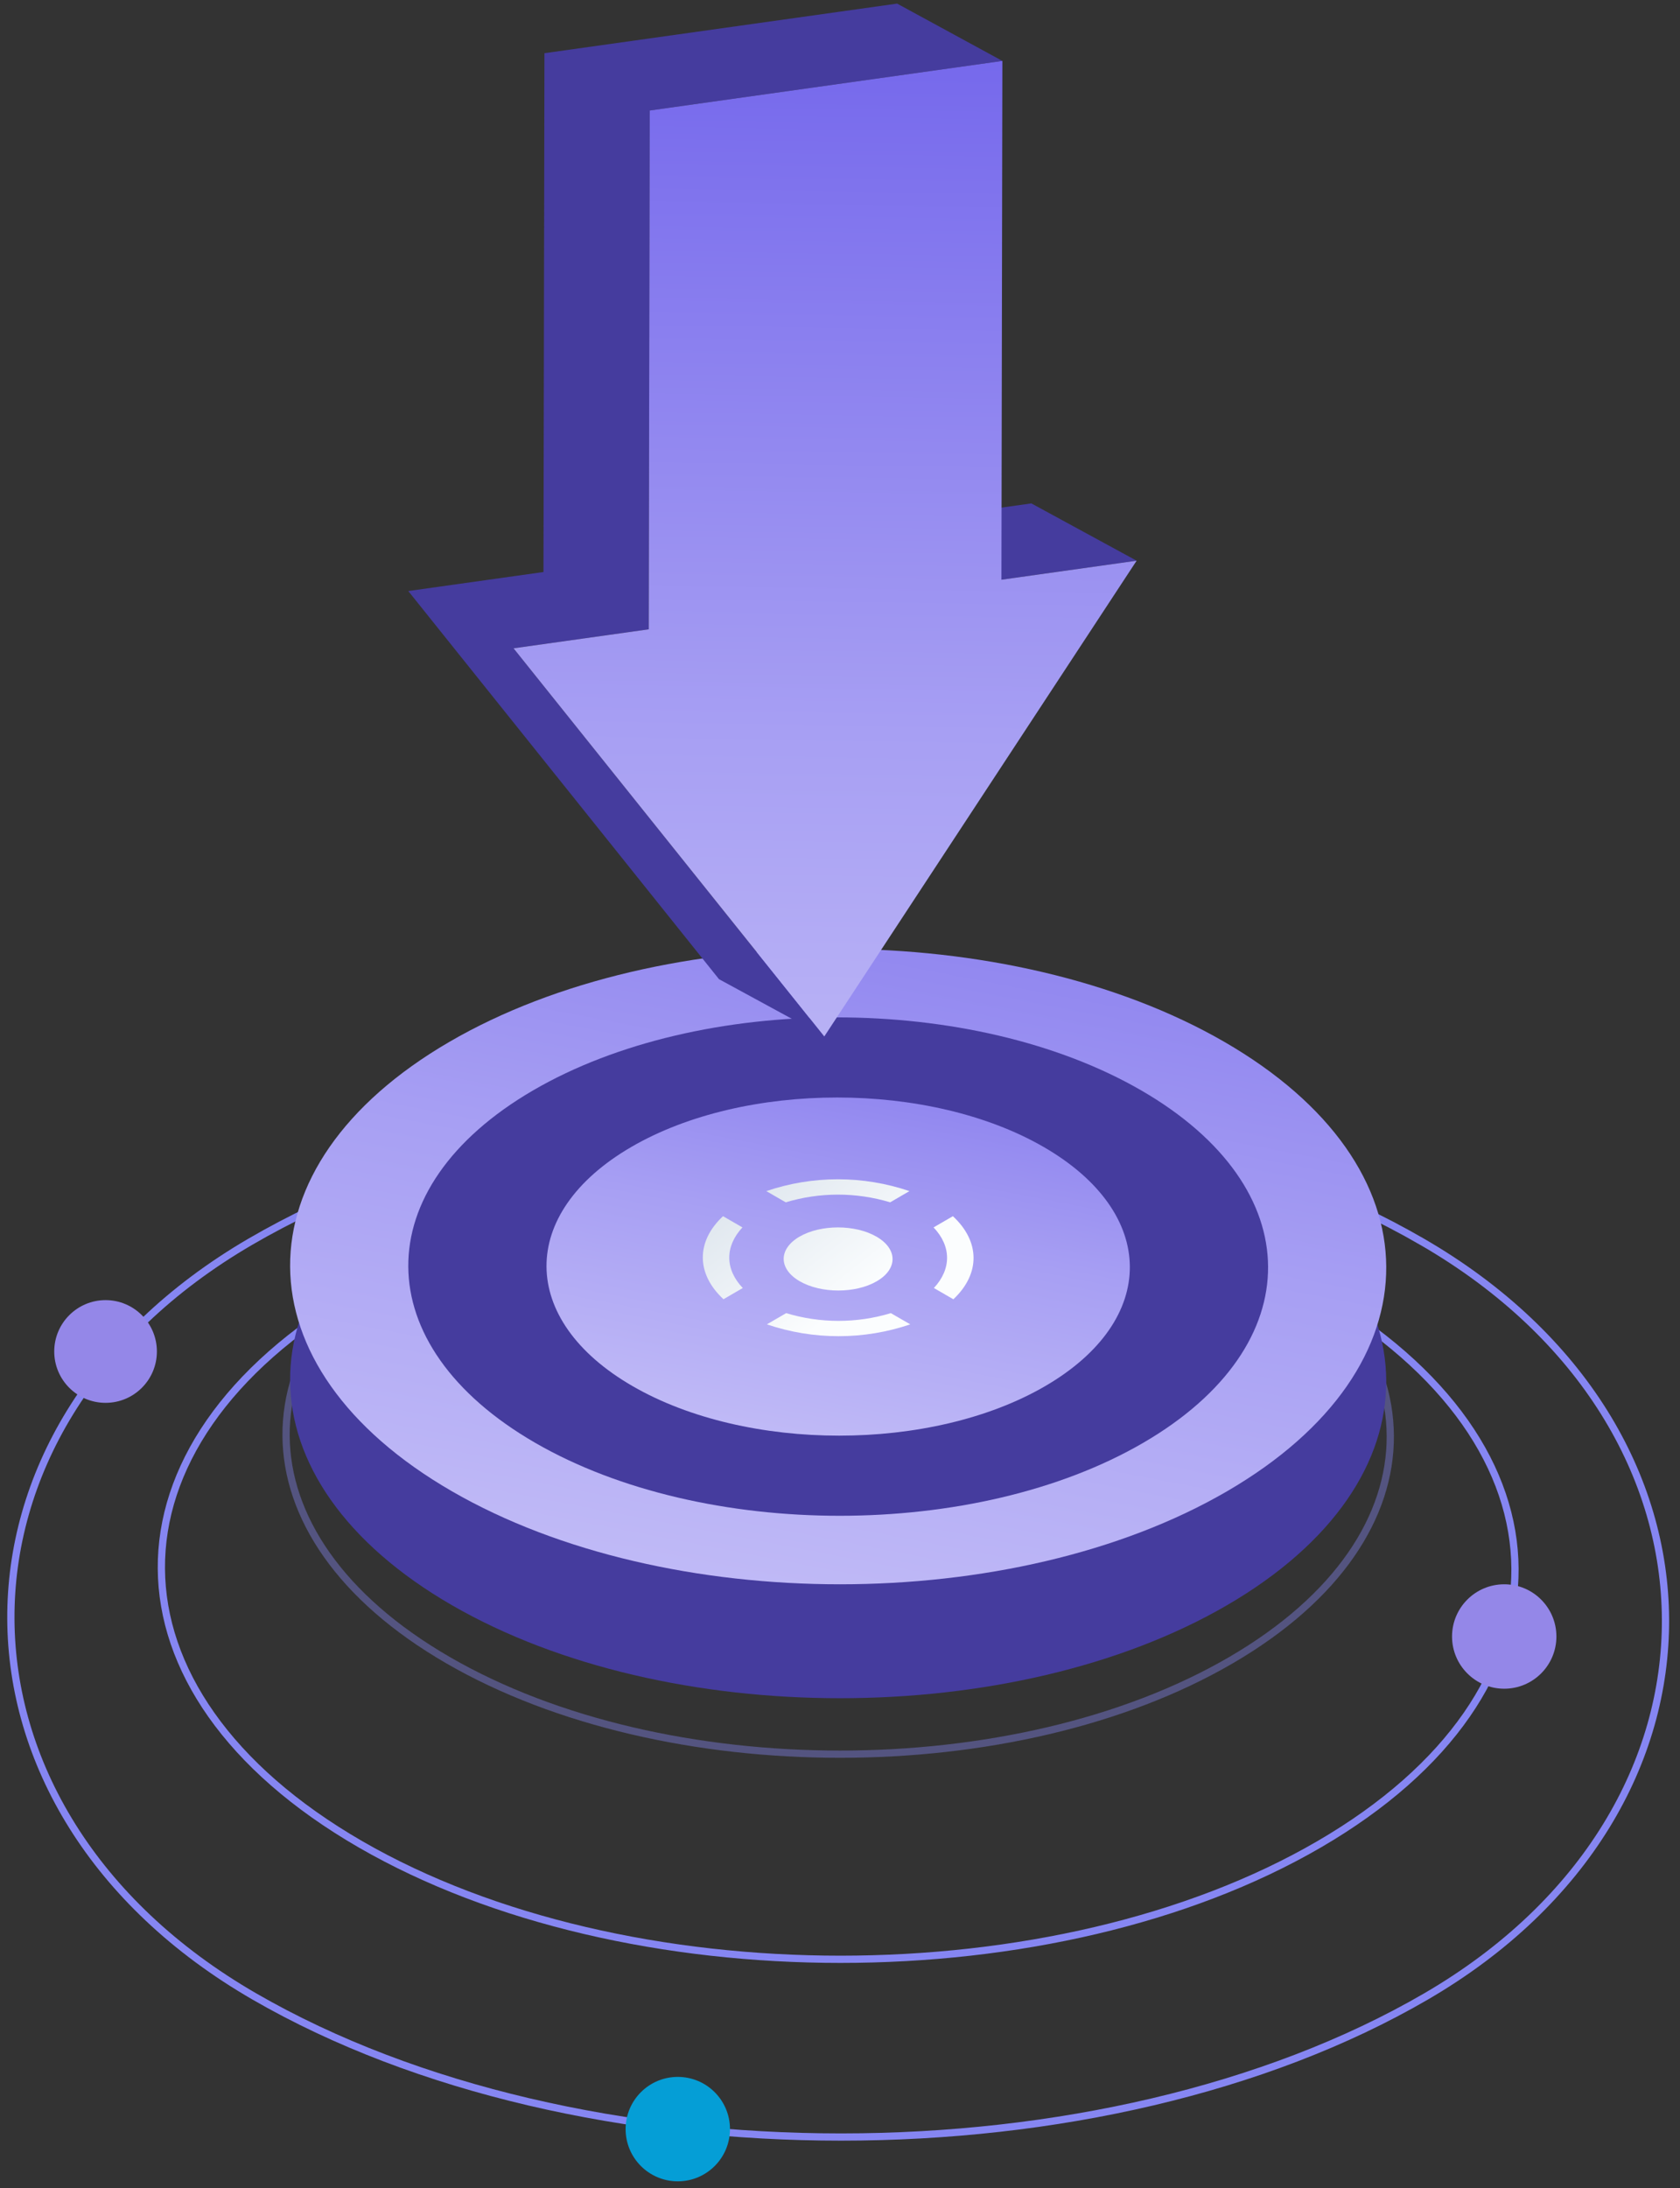
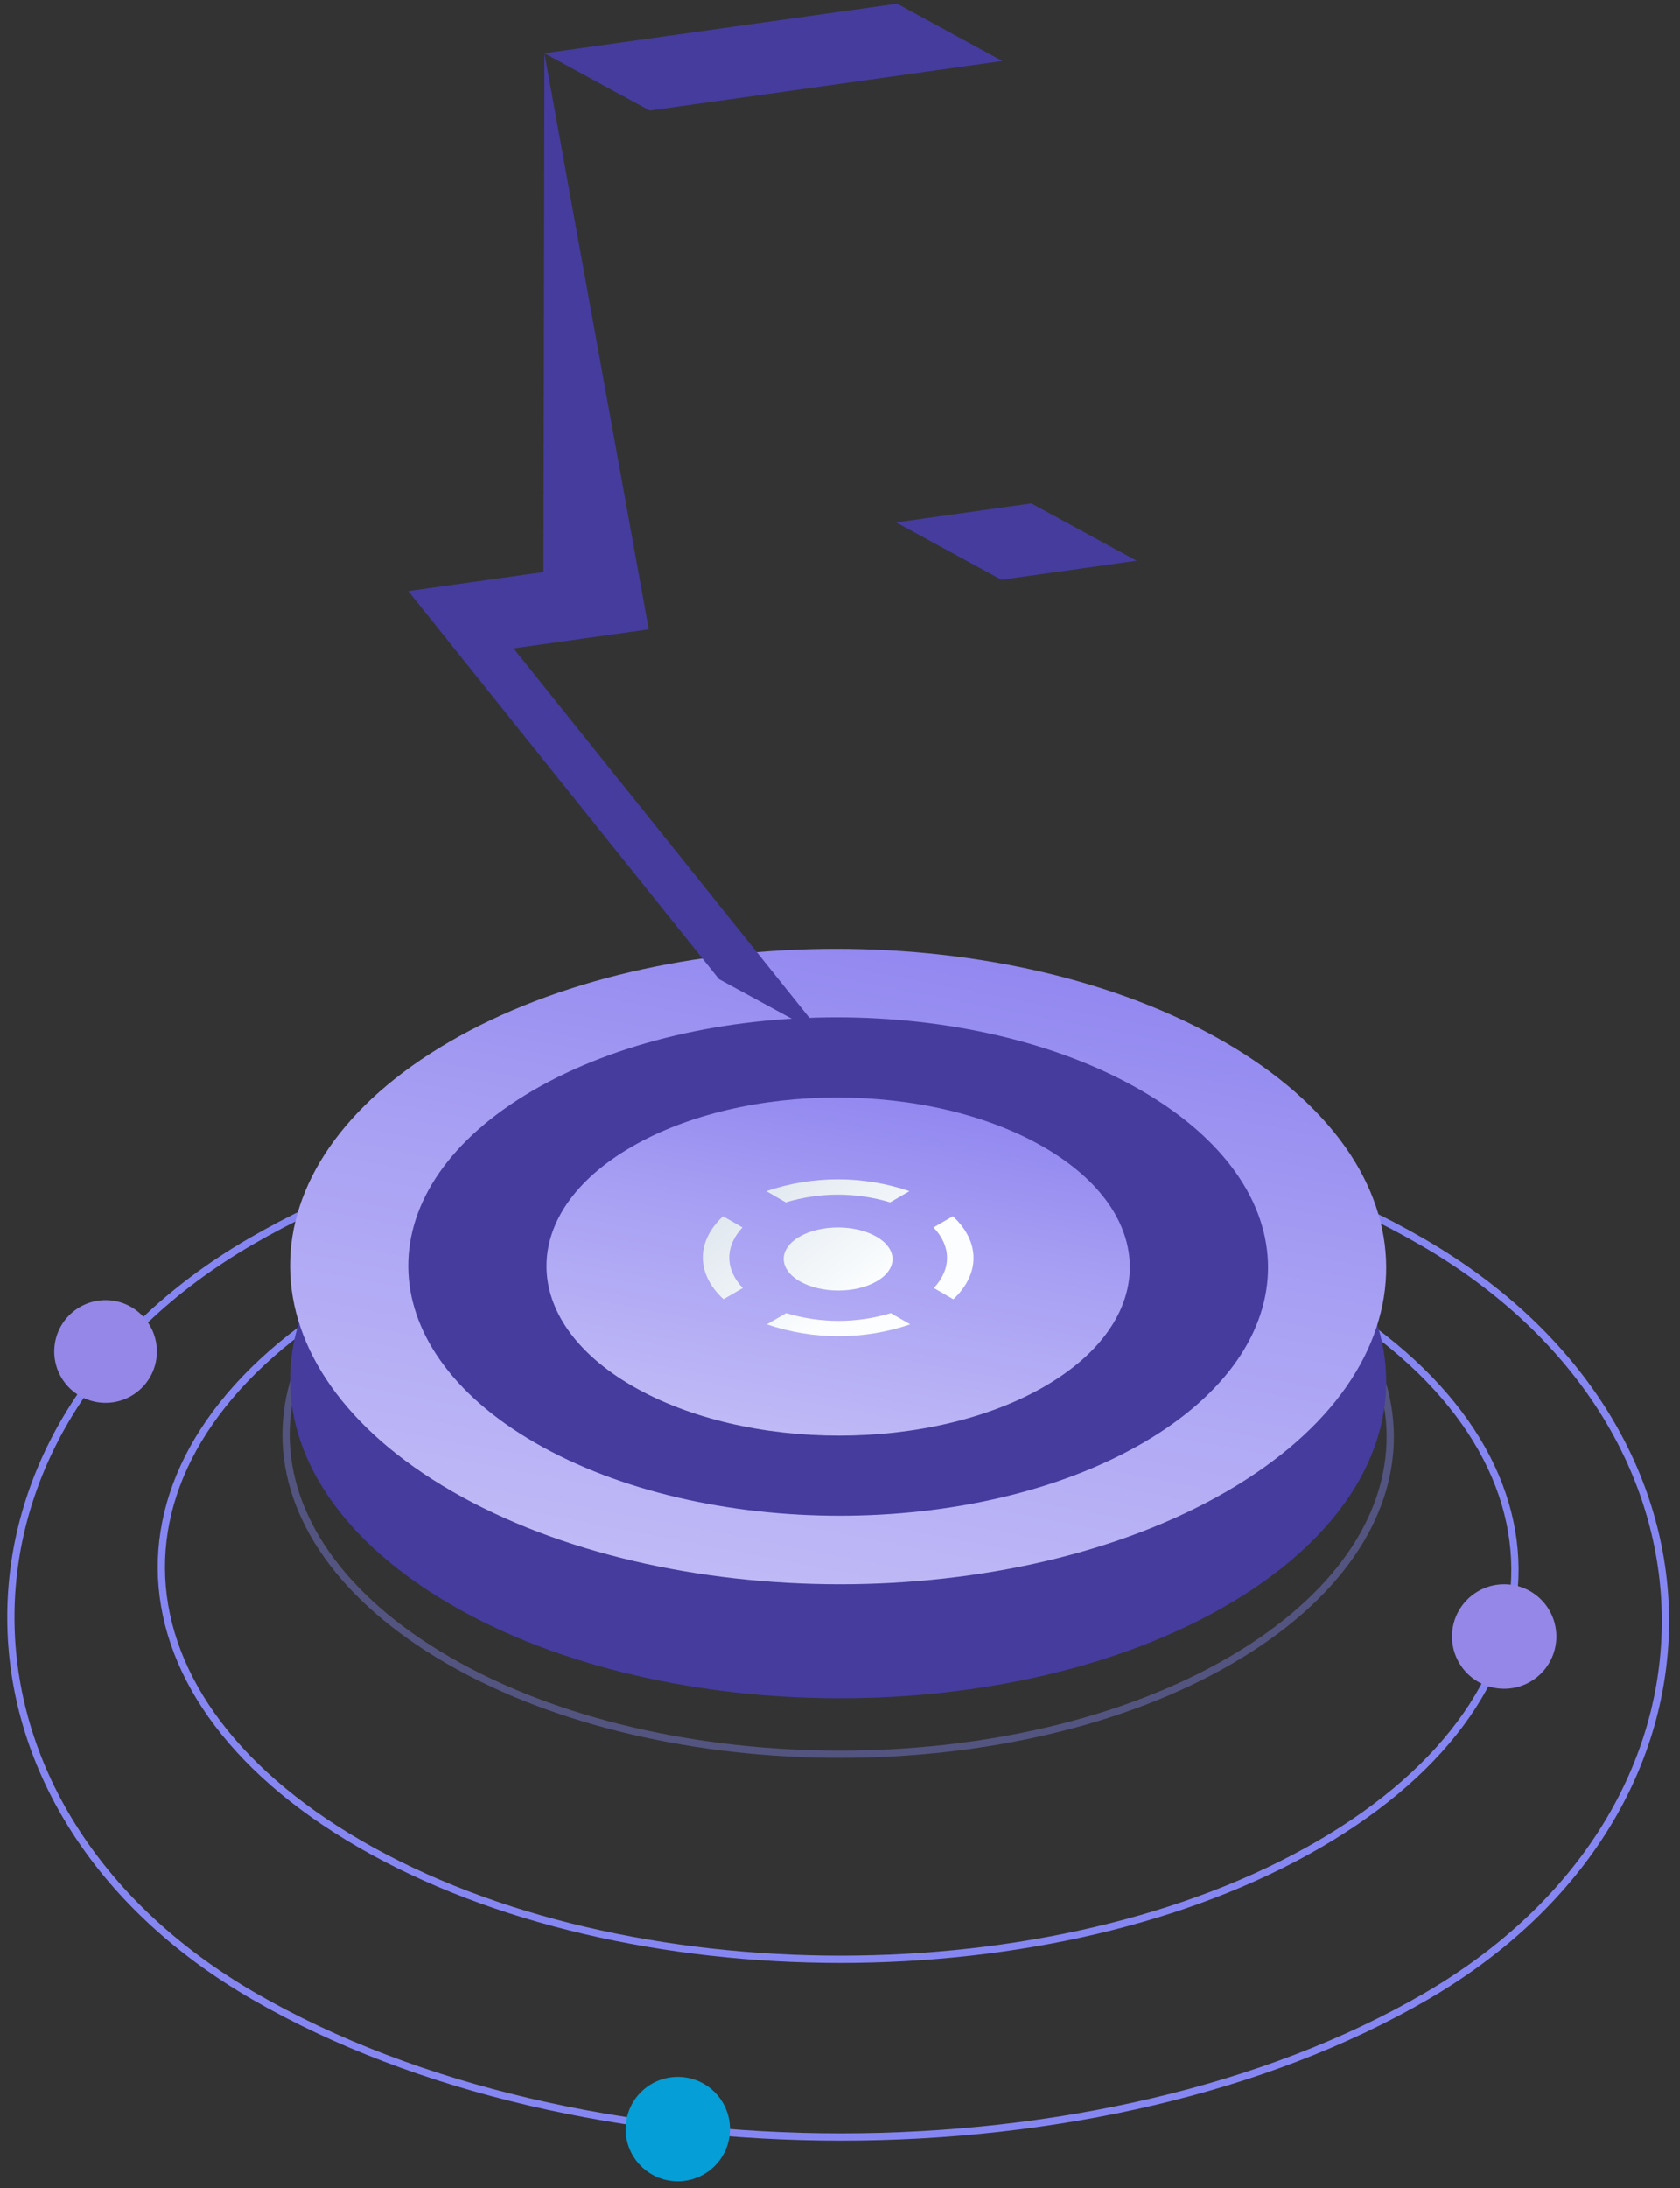
<svg xmlns="http://www.w3.org/2000/svg" width="116" height="151" viewBox="0 0 116 151" fill="none">
  <rect x="0" y="0" width="116" height="151" fill="#333333" stroke="none" />
  <path opacity="0.4" d="M84.796 83.567C92.267 87.885 95.965 93.506 95.996 99.076C96.028 104.644 92.394 110.262 84.975 114.575C77.558 118.887 67.795 121.05 58.005 121.05C48.215 121.05 38.425 118.887 30.956 114.574C23.486 110.261 19.786 104.642 19.752 99.073C19.719 93.504 23.351 87.884 30.769 83.567C38.186 79.251 47.956 77.088 57.75 77.089C67.544 77.09 77.336 79.255 84.796 83.567L84.921 83.351L84.796 83.567Z" stroke="#8686F2" stroke-width="0.5" />
  <path d="M90.865 89.206C100.022 94.498 104.568 101.397 104.606 108.242C104.645 115.088 100.178 121.982 91.084 127.268C81.992 132.554 70.028 135.204 58.034 135.204C46.04 135.204 34.044 132.554 24.889 127.268C15.732 121.981 11.184 115.085 11.142 108.24C11.101 101.394 15.566 94.498 24.659 89.206C33.751 83.915 45.723 81.265 57.722 81.267C69.722 81.268 81.72 83.921 90.865 89.206L90.988 88.993L90.865 89.206Z" stroke="#8686F2" stroke-width="0.5" />
  <path d="M98.19 85.688C109.362 92.145 114.951 101.953 114.998 111.735C115.046 121.517 109.552 131.321 98.458 137.771C87.344 144.231 72.723 147.469 58.069 147.469C43.415 147.469 28.756 144.231 17.565 137.77C6.393 131.32 0.801 121.515 0.75 111.733C0.7 101.951 6.19 92.144 17.284 85.688C28.398 79.221 43.029 75.983 57.689 75.985C72.349 75.986 87.012 79.227 98.19 85.688L98.315 85.472L98.19 85.688Z" stroke="#8686F2" stroke-width="0.5" />
  <path d="M84.548 79.763C99.372 88.33 99.448 102.21 84.725 110.769C70.002 119.328 46.029 119.328 31.204 110.769C16.38 102.21 16.296 88.33 31.019 79.763C45.742 71.196 69.741 71.204 84.548 79.763Z" fill="#453C9E" />
  <path d="M84.548 71.901C99.372 80.468 99.448 94.348 84.725 102.907C70.002 111.466 46.029 111.466 31.204 102.907C16.38 94.348 16.296 80.468 31.019 71.901C45.742 63.333 69.741 63.342 84.548 71.901Z" fill="url(#paint0_linear_4211_2424)" />
  <path d="M78.797 75.243C90.425 81.963 90.484 92.85 78.936 99.564C67.387 106.277 48.583 106.277 36.955 99.564C25.327 92.85 25.261 81.963 36.809 75.243C48.358 68.523 67.182 68.529 78.797 75.243Z" fill="#453C9E" />
  <path d="M72.069 79.152C79.958 83.712 79.999 91.098 72.163 95.653C64.328 100.208 51.57 100.208 43.681 95.653C35.792 91.098 35.747 83.712 43.582 79.152C51.417 74.593 64.189 74.598 72.069 79.152Z" fill="url(#paint1_linear_4211_2424)" />
  <path fill-rule="evenodd" clip-rule="evenodd" d="M62.795 82.194L61.464 82.968C59.112 82.259 56.604 82.259 54.252 82.968L52.912 82.194C56.116 81.106 59.59 81.106 62.795 82.194ZM60.52 85.337C61.992 86.188 61.999 87.566 60.537 88.416C59.075 89.266 56.694 89.266 55.222 88.416C53.749 87.566 53.741 86.188 55.203 85.337C56.666 84.486 59.049 84.487 60.52 85.337ZM65.827 89.658C67.696 87.908 67.686 85.672 65.794 83.925L64.46 84.699C65.696 85.997 65.703 87.57 64.483 88.881L65.827 89.658ZM51.263 84.699C50.044 86.01 50.05 87.583 51.286 88.881L49.955 89.655C48.064 87.908 48.05 85.672 49.922 83.925L51.263 84.699ZM52.951 91.389C56.161 92.478 59.641 92.478 62.851 91.389L61.51 90.615C59.153 91.327 56.639 91.327 54.282 90.615L52.951 91.389Z" fill="url(#paint2_linear_4211_2424)" />
-   <path fill-rule="evenodd" clip-rule="evenodd" d="M37.592 3.671L44.86 7.626L69.212 4.204L61.944 0.249L37.592 3.671ZM44.794 43.426L37.526 39.473L37.592 3.671L44.86 7.626L44.794 43.426ZM61.877 36.049L69.145 40.004L78.481 38.692L71.212 34.738L61.877 36.049ZM49.645 67.569L56.915 71.522L46.187 58.13L46.187 58.13L35.459 44.738L28.19 40.785L35.459 44.738L44.794 43.426L37.526 39.473L28.19 40.785L38.918 54.175L38.919 54.175L49.645 67.569Z" fill="#453C9E" />
-   <path d="M69.146 40.004L78.481 38.692L67.699 55.106L56.915 71.522L46.187 58.13L35.459 44.738L44.794 43.426L44.86 7.626L69.212 4.204L69.146 40.004Z" fill="url(#paint3_linear_4211_2424)" />
+   <path fill-rule="evenodd" clip-rule="evenodd" d="M37.592 3.671L44.86 7.626L69.212 4.204L61.944 0.249L37.592 3.671ZM44.794 43.426L37.526 39.473L37.592 3.671L44.794 43.426ZM61.877 36.049L69.145 40.004L78.481 38.692L71.212 34.738L61.877 36.049ZM49.645 67.569L56.915 71.522L46.187 58.13L46.187 58.13L35.459 44.738L28.19 40.785L35.459 44.738L44.794 43.426L37.526 39.473L28.19 40.785L38.918 54.175L38.919 54.175L49.645 67.569Z" fill="#453C9E" />
  <circle cx="46.8" cy="146.922" r="3.603" fill="#059ED6" />
  <circle cx="103.863" cy="112.929" r="3.603" fill="#9487E8" />
  <circle cx="7.289" cy="93.261" r="3.544" fill="#9487E8" />
  <defs>
    <linearGradient id="paint0_linear_4211_2424" x1="74.379" y1="43.69" x2="57.869" y2="129.09" gradientUnits="userSpaceOnUse">
      <stop stop-color="#7669EC" />
      <stop offset="0.474" stop-color="#A79FF3" />
      <stop offset="1" stop-color="#D0CBF9" />
    </linearGradient>
    <linearGradient id="paint1_linear_4211_2424" x1="66.657" y1="64.139" x2="57.871" y2="109.587" gradientUnits="userSpaceOnUse">
      <stop stop-color="#7669EC" />
      <stop offset="0.474" stop-color="#A79FF3" />
      <stop offset="1" stop-color="#D0CBF9" />
    </linearGradient>
    <linearGradient id="paint2_linear_4211_2424" x1="66.225" y1="97.316" x2="52.647" y2="79.907" gradientUnits="userSpaceOnUse">
      <stop offset="0.476" stop-color="#FBFDFE" />
      <stop offset="1" stop-color="#DDE5ED" />
    </linearGradient>
    <linearGradient id="paint3_linear_4211_2424" x1="57.186" y1="4.204" x2="55.597" y2="101.844" gradientUnits="userSpaceOnUse">
      <stop stop-color="#7669EC" />
      <stop offset="0.474" stop-color="#A79FF3" />
      <stop offset="1" stop-color="#D0CBF9" />
    </linearGradient>
  </defs>
</svg>